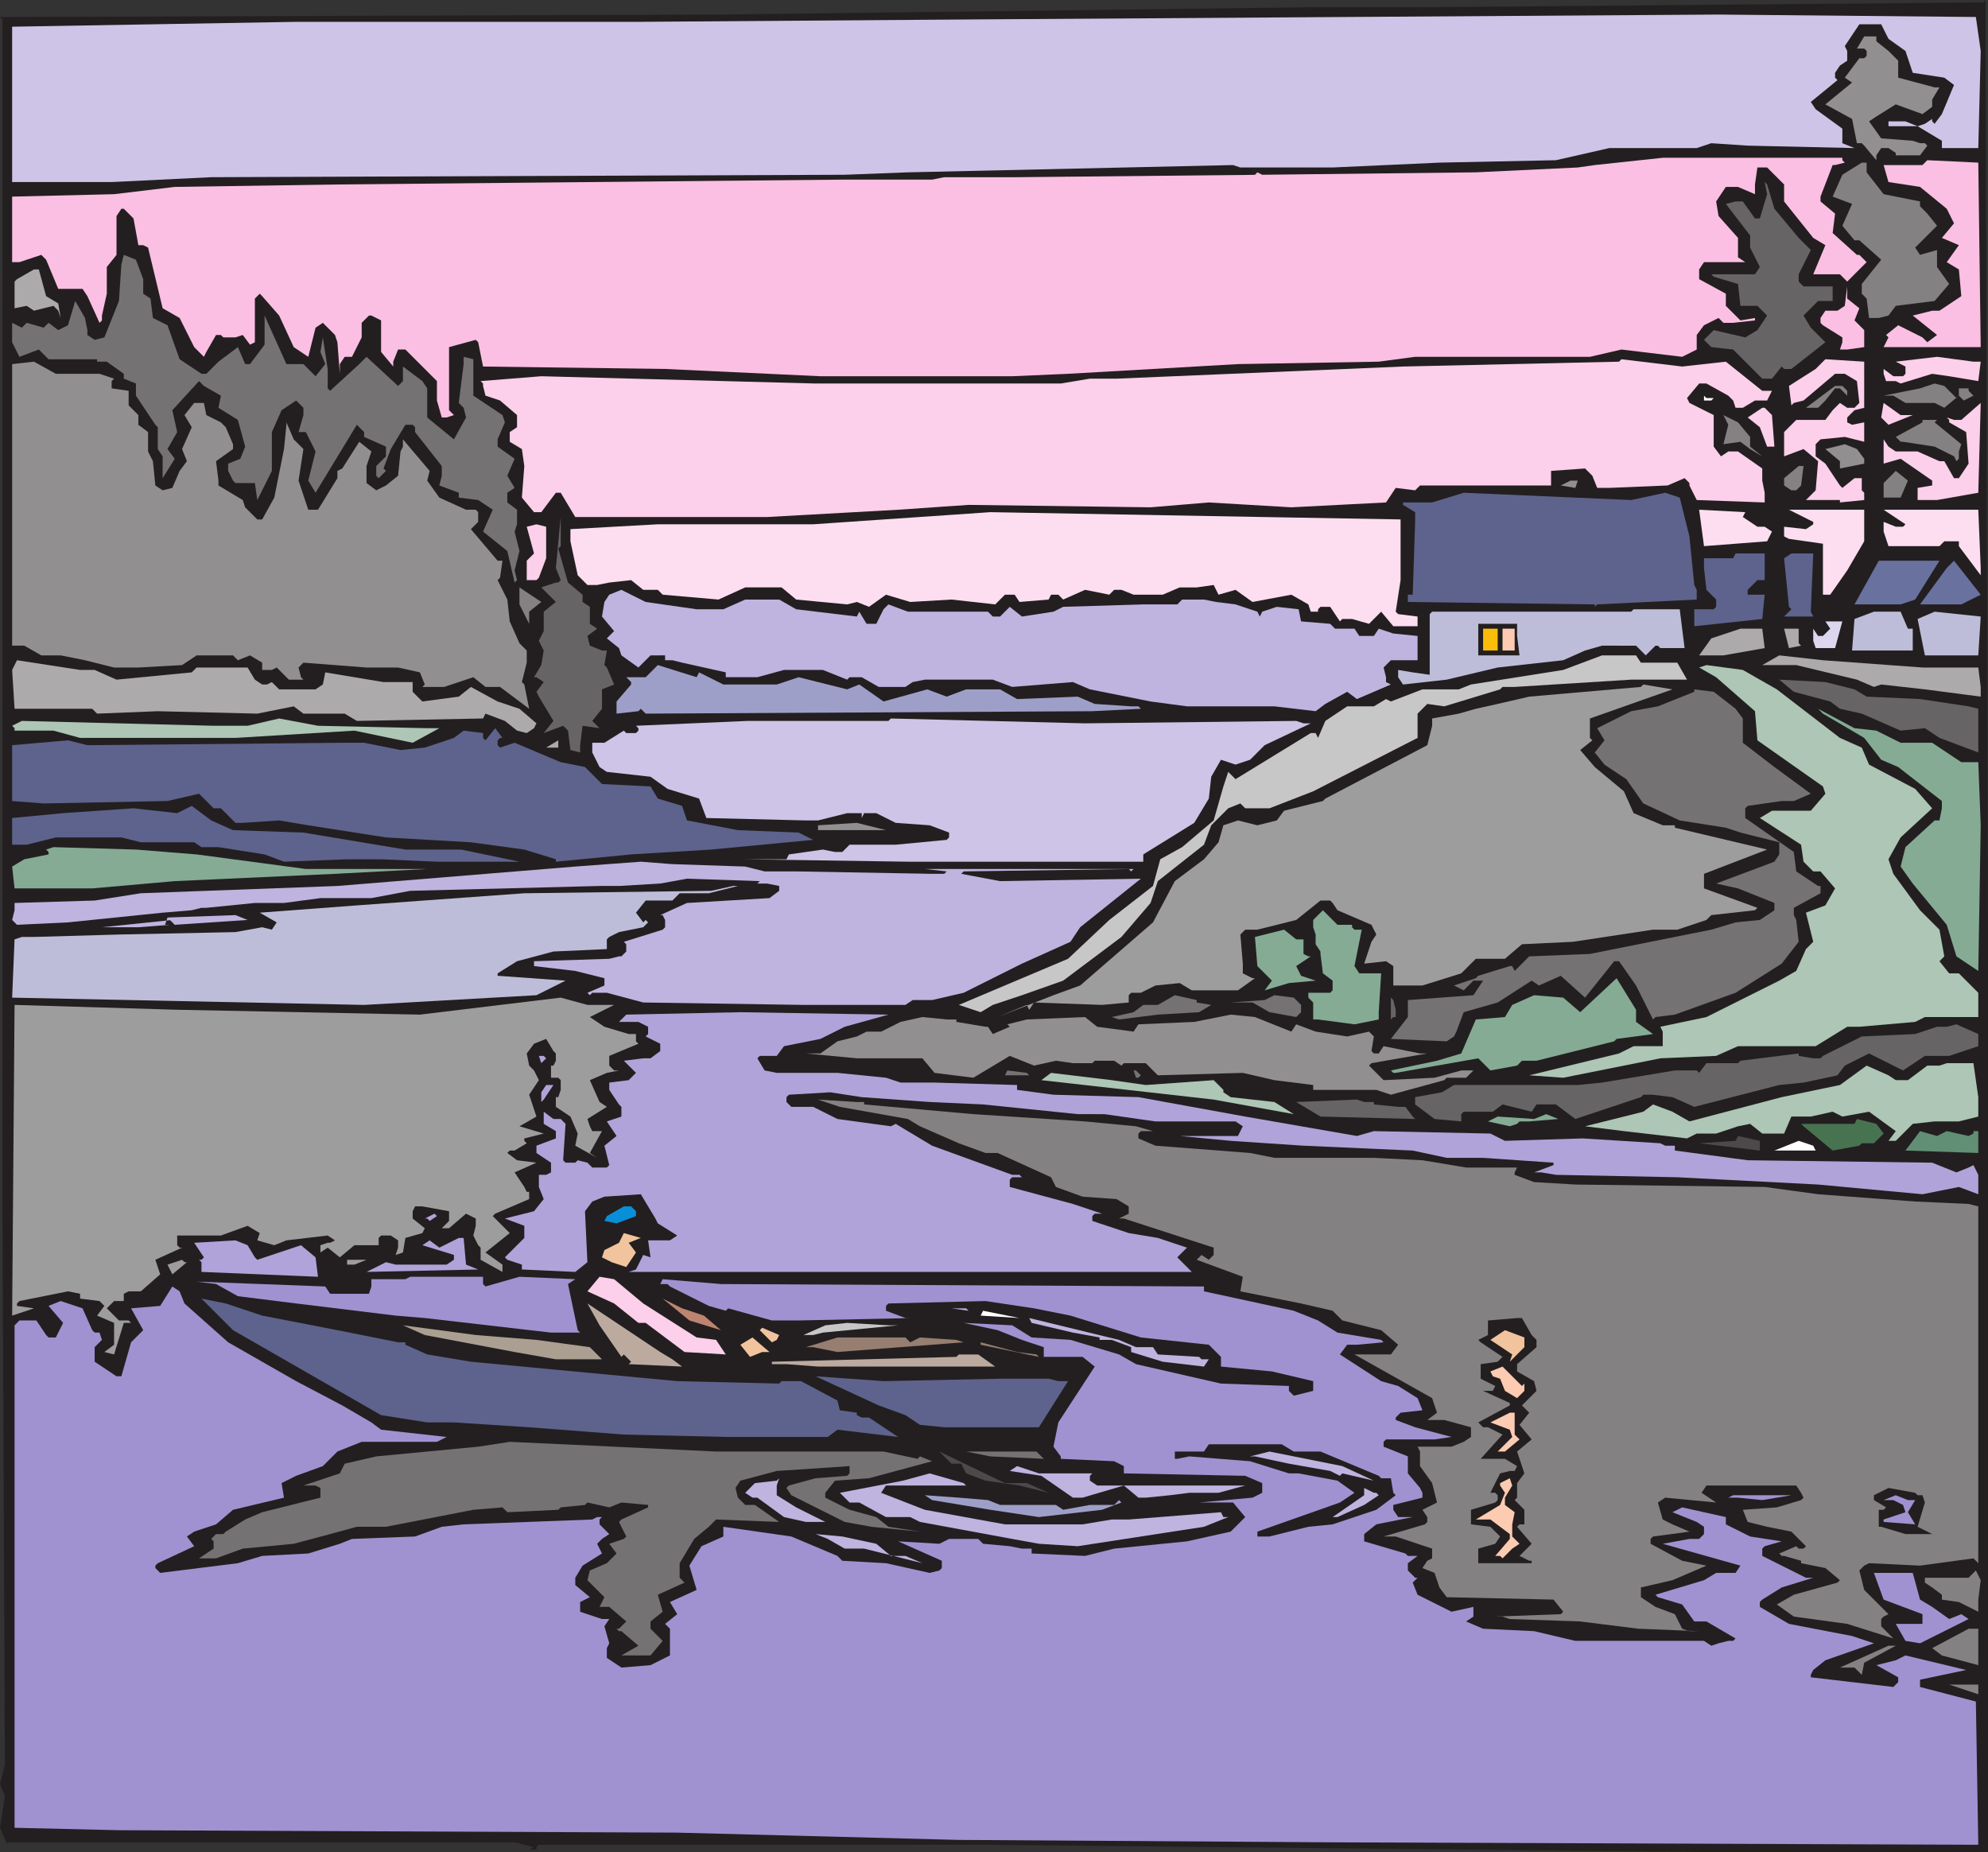
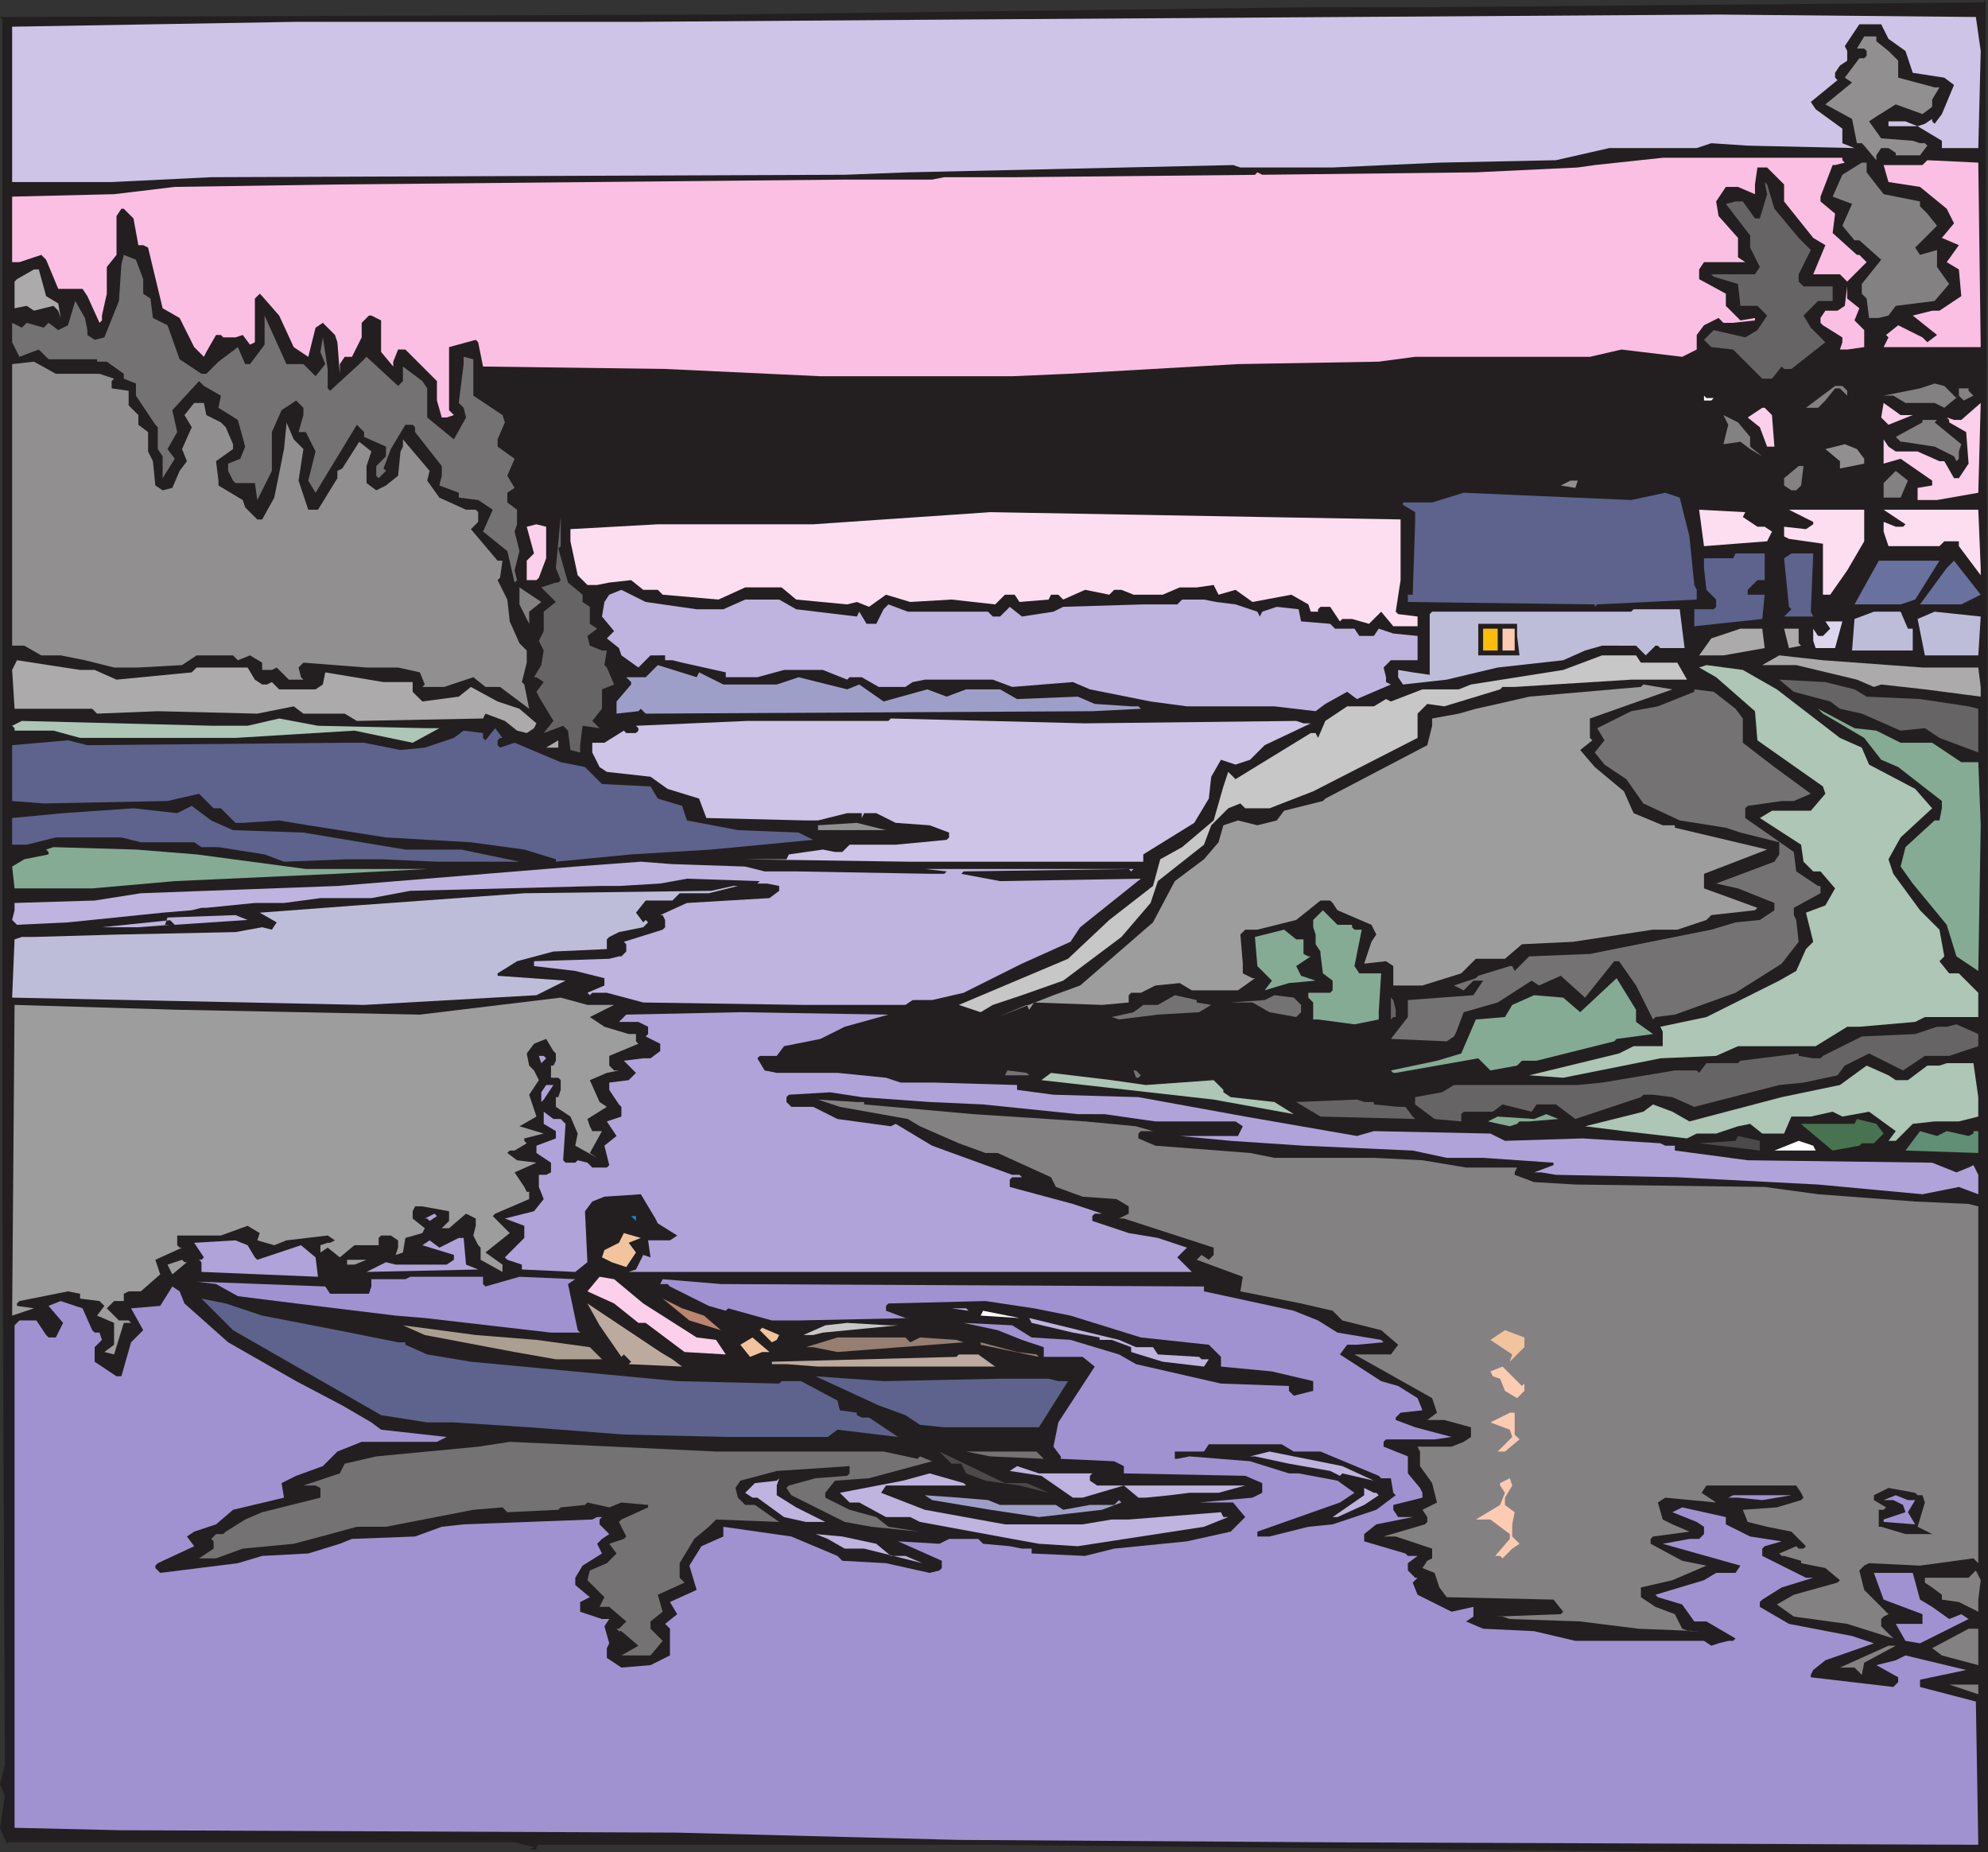
<svg xmlns="http://www.w3.org/2000/svg" width="614.25" height="572.25">
  <rect width="100%" height="100%" fill="#333333" stroke="none" />
  <path fill="#231f20" fill-rule="evenodd" d="M614.25 572.25h-87L303.75 570H166.5l-.75.75v.75h-2.25l1.5-.75-6-1.5H2.25v.75L0 564.75 1.5 555 0 551.25l1.5-6L.75 369V6L0 5.25l222-.75 182.25-2.25H438L612.75.75l.75-.75.75 289.5v282.75" />
  <path fill="#fbbfe3" fill-rule="evenodd" d="m388.5 53.25 1.5.75 66-.75 31.5-1.5 5.25-.75 21-2.25h55.5v.75l.75.75-3 .75h-.75l-3.75 9.75v1.5L567 66l-.75 6 7.5 6.75h.75l2.25 2.25-6 6-2.25-2.25h-8.25l3.75-9-3.75-2.25-9-11.25V57L546 51.75h-3l-.75 5.25v3L537 57.75h-3.75l-3 4.5.75 4.5 6 6.75v6l2.25 1.5H526.5l-1.5 2.25v3l8.25 4.5v3.75l4.5 4.5 4.5-.75V99l-6.75.75h-3l-1.5-1.5-4.5 2.25-2.25 3v4.5l-4.5 2.25L501 108l-9.75 2.25h-54l-11.25 1.5-43.5.75-52.5 3-17.25.75H253.5l-48-2.25-56.25-.75-1.5-7.5-.75-.75-8.25 2.25v19.5l1.5 1.5-2.25.75h-1.5l-1.5-5.25v-6l-9.75-9.75H123l-1.5 3.75v1.5l-3.75-4.5V99l-3-1.5H114l-2.25 2.25v4.5l-3 6h-2.25l-1.5 2.25v3l-.75-9.75-.75-2.25-3.75-3.75-2.25 1.5-2.25 9-4.5-3-4.5-9.75-5.25-6-.75-.75-1.5 1.5v13.5l-1.5.75-2.25-3-2.25.75H69l-.75-.75h-1.5l-3 5.25-.75 1.5-3-3-4.5-9-5.25-3-4.5-18.75-1.5-.75h-1.5l-1.5-8.25-3-3h-.75L36 66.75v12l-3 3.75v8.25l-1.5 6.75V99l-.75.75L27 91.5l-1.5-2.25H18l-3.75-9-1.5-1.5L6 81H3.75V60.75l31.5-.75L54 57.75l50.25-.75 156-1.5H288l3.75-.75h22.5L390 54h-2.25l.75-.75" />
  <path fill="#cec4e7" fill-rule="evenodd" d="m612 15.75-.75 30H600V43.5l-7.5-4.5h-9v-1.5h5.25l3.75 1.5 2.25-.75 2.25-1.5v.75l.75.75 2.25-3 3.75-9-3-2.25-9.75-1.5-2.25-6.75L583.5 12l-2.25-4.5h-6.75l-4.5 6.75.75 1.5v3l-2.25 1.5-1.5 2.25V24l.75.75-8.25 6.75 1.5 2.25 8.25 6v4.5l3.75 1.5-33-.75-11.25-.75-4.5 1.5h-27l-16.5 3.75-36 .75-33 1.5h-30 1.5L381 51l-100.5 2.25L261 54l-195.75.75-30.75 1.5H3.75v-48l87.75-1.5h105.75L300.75 6 531 4.5l79.5.75 1.5 10.5" />
  <path fill="#918f90" fill-rule="evenodd" d="m579.75 12.75 3.75 3 3 3V24l11.25 3h1.5L597 30.75V33l-3 2.25-8.25-3-6 3.75-2.25 1.5 3.75 5.25 9.75.75 2.25.75h1.5l.75.75-2.25 3h-7.5v-.75l-2.25-1.5h-2.25l-1.5 2.25v1.5L576 45l-.75-.75h-1.5l-1.5-7.5-8.25-4.5 8.25-6.75L570 24l4.5-6h1.5l.75-.75v-1.5L576 15h-2.25l2.25-3.75h3.75v1.5" />
  <path fill="#fbbfe3" fill-rule="evenodd" d="M612 107.25h-30l1.5-3-.75-.75 3.75-3 7.5 3.75 1.5 1.5 3-2.25-7.5-6 6-1.5h2.25l6.75-4.5-.75-8.25L601.5 81l3.75-5.25L600 73.5l3.75-4.5-2.25-4.5-8.25-6.75-9.75-1.5L582 51h12l1.5-1.5 15.75.75.75 57" />
  <path fill="#848182" fill-rule="evenodd" d="M576.75 53.25 582 60l11.25 2.25v1.5L595.5 66l3 3.75-6.75 6.75 1.5 2.25 5.25-1.5v5.25l3.75 5.25-4.5 5.25-12 1.5-2.25 3-3 .75h-3l-.75-6-1.5-1.5v-3l6-7.5-6.75-6H573l-3.75-4.5 3-6.75-6-2.25 3-6.75 6-3.75h1.5v3" />
  <path fill="#cec4e7" fill-rule="evenodd" d="M392.25 46.5h-51 40.5l.75-.75 6.75.75h3m-91.5-4.5 19.5-1.5h35.25zm0 0" />
  <path fill="#676465" fill-rule="evenodd" d="m548.25 64.5 7.5 9 3.75 3.75-3.75 7.5V87l1.5 1.5h9V93h-4.5l-4.5 4.5 2.25 3.75 4.5 4.5-10.5 8.25h-2.25l-.75-.75-3 3.75h-3l-9-9-6.75-.75-2.25-2.25 3-3 9.75 2.25L543 102l3-4.5-3-3h-5.25l-.75-6.75-7.5-2.25-.75-.75h13.5l1.5-2.25-3-6v-3.75l-7.5-9.75 3-.75h2.25l3.75 5.25h1.5L546 60l-.75-3.75.75.75 2.25 7.5" />
  <path fill="#747272" fill-rule="evenodd" d="M44.25 86.25v4.5l2.25 1.5.75 6 4.5 2.25L55.5 111l6.75 4.5h1.5l3.75-3.75 6-4.5 2.25 5.25h1.5l4.5-6v-9l6.75 15h5.25l3.75 3.75 3-3.75-1.5-3.75.75-4.5 1.5 9.75v6l.75.75 9-8.25 2.25-2.25 9.75 9 1.5-1.5v-4.5l6 4.5L132 120v9l8.25 6.75L144 129l-.75-3-1.5-1.5 1.5-12v-2.25l3 .75v11.25l9 6 .75 2.25-2.25 5.25V138l5.25 3.75-2.25 5.25 2.25 3.75-2.25 1.5v3l3 2.25v4.5l-.75 2.25 1.5 6-1.5 6 .75 3-.75.75-2.25-9.75-7.5-6 3-6.75-4.5-3-6-.75v-1.5l-6-2.25.75-3v-3l-8.25-10.5V132l-.75-.75h-2.25l-4.5 7.5-2.25 6 .75.75-2.25 2.25-.75-.75v-3l3-3v-3l-6.75-3v-1.5l-2.25-2.25-12.75 21-2.25-3.75 2.25-9-3-6h-2.25l1.5-5.25V126l-2.25-2.25-4.5 3-3 6.75v12l-4.5 9-.75-5.25h-6l-.75-.75-1.5-3v-2.25l3.75-1.5 1.5-3.75-2.25-8.25-6-3.75.75-3.75-5.25-3-1.5-1.5-8.25 9 1.5 6.75-3 5.25 2.25 3-3.75 6V141l-1.5-2.25V132l-.75-.75-6-9v-3.75l-3.75-1.5v-1.5L33 111.75h-3V111H15l-3-3-6 2.25-2.25-4.5v-6l3 1.5 1.5-1.5 5.25 1.5 1.5-1.5 3 2.25 3-1.5 2.25-7.5 3 5.25L27 102v1.5l2.25 1.5 3-.75L36.75 93l.75-11.25.75-3 3.75 1.5 2.25 6" />
  <path fill="#acaaaa" fill-rule="evenodd" d="M14.25 91.5 18 93.75l.75 4.5L18 96l-1.5-1.5-6 1.5-2.25-1.5-3.75.75V87l.75-.75 5.25-3H12l2.25 8.25" />
  <path fill="#fbbfe3" fill-rule="evenodd" d="M574.5 95.25 573 99l3 3v5.25l-5.25.75h-2.25l.75-2.25v-1.5l-6-3.75-.75-.75v-1.5L564 96h3.75l2.25-1.5.75-6v3.75l3.75 3" />
-   <path fill="#fccfea" fill-rule="evenodd" d="m612 111.75-.75 6-9-1.5-5.25-.75-9.75 3-1.5-.75h-3l-.75-2.25V114l3 2.25h3l.75-.75v-2.25l-3-1.5 12.75-1.5 11.25 1.5H612m-78.75 0 11.25 9h3l-1.5 3h-3.75L538.5 126h-2.25l-.75-2.25-1.5-1.5-6.75-3.75H525l-3.75 4.5.75 1.5 7.5 3.75V138l2.25 3 2.25-1.5h3l7.5 5.25v3.75l.75 3.75v3l-21-.75L522 150v-.75l-1.5-1.5-5.25 2.25-18 .75h-3.75L492 147l-2.25-2.25-10.5.75v4.5h-40.5l-1.5 1.5-6-.75-3 4.5-29.25 1.5-25.5-1.5-18 1.5-56.25-.75-21.75 1.5-40.5 2.25h-59.25l-4.5-7.5h-1.5l-4.5 6H165l-3.75-4.5.75-9.75-.75-5.25-3.75-2.25v-3l2.25-1.5v-3.75l-5.25-4.5-4.5-1.5-.75-3v-.75l-.75-.75 18.75-1.5L252 118.5h75.75l9-1.5H345l88.5-3.75 66.75-1.5.75-.75 18.75 2.25 13.5-1.5M576 126l-3 .75-2.25 2.25v1.5l1.5.75 3.75-.75v6l-6-1.5-7.5.75-1.5 1.5V141l3 2.25 4.5 6.75.75.75 3.75-3h2.25v3.75l.75.75v2.25l-7.5.75v-.75H558l3-3 .75-9-4.5-3.75-6 2.25v-7.5l3.75-3.75h9l2.25-3 2.25-2.25 2.25 1.5H573l1.5-1.5-.75-6.75-3.75-2.25h-3l-9.75 8.25-3 .75-.75.75-.75-6L561 114l3-3 12 .75V126" />
  <path fill="#918f90" fill-rule="evenodd" d="m30.75 115.5 4.5 1.5-.75.75V120l5.25.75v4.5l3 3v3l3 2.25v6l1.5 3L48 150l2.25 1.5 3-.75 2.25-5.25 2.25-3-1.5-3.75 3-6.75-2.25-3.75 3-3.75h3l.75 3.75 4.5 2.25 1.5 1.5 2.25 5.25v1.5l-5.25 3.75.75 6v1.5l7.5 4.5.75 2.25 3.75 3.75H81l3.75-6.75 3-15 .75-7.5v-.75l2.25 5.25 3 3-1.5 9.75 3 9h3l6-9.75v-2.25l1.5-.75 5.25-8.25 3.75 3-1.5 4.5v5.25l3 2.25 3-1.5 3.75-3 .75-7.5.75-1.5v-2.25l8.25 9.75-.75 3 3.75 5.25 8.25 3.75h3l.75.75v3l-2.25 2.25 8.25 9.75h1.5l-.75 5.25-.75.75 3 6 .75 6.75 3 6.75 2.25 2.25v3.75l-1.5 6 .75.75 1.5 7.5-9-6.75H150l-3.75-3-9 3h-6.75l.75-.75-1.5-3.75-6.75-1.5h-9.75l-19.5-1.5-1.5 1.5.75 3 .75.75h-4.5l-3.75-3.75-1.5.75h-3v-2.25l-3.75-2.25-3.75 1.5-1.5-1.5H60.75l-4.5 3-13.5.75h-7.5l-9-2.25-7.5-1.5h-6l-5.25-3H3.75v-87l6.75-.75 6.75 3.75h13.5" />
  <path fill="#848182" fill-rule="evenodd" d="m604.5 123 .75-.75V120h3v.75l1.5 1.5-3 1.5-1.5-1.5-4.5 3.75-3-1.5h-9l-3.75-2.25h-3l11.25-2.25 4.5-1.5 3 .75 3.75 3.75m-33.75-2.25v1.5L568.5 120H567l-3 3.75-2.25 2.25H558l9-6.75h2.25l1.5 1.5" />
  <path fill="#fff" fill-rule="evenodd" d="m529.5 123-.75.75h-2.25v-1.5l.75.75h2.25" />
  <path fill="#fccfea" fill-rule="evenodd" d="m591 128.25-7.5 3-2.25-2.25.75-4.5 5.25 3.75H591m7.5 26.25h-6v-3.75l4.5-.75v-1.5l-9.75-6.75-5.25 1.5v-7.5l1.5 2.25 2.25 1.5h6.75l6.75 3h1.5l3 5.25h1.5l3-4.5-.75-9.75-5.25-3v-.75l-.75-.75 2.25.75H606l6-5.25-.75 27.75-12.75 2.25m-51-26.25.75 9.75H546l-2.25-6-3.75-3 4.5-3h.75l2.25 2.25" />
  <path fill="#848182" fill-rule="evenodd" d="M540.75 135v3l3.75 3-3.75-2.25-3-2.25-5.25.75 1.5-6-1.5-3 4.5 2.25 3.75 4.5m57.75-5.25-.75.75 8.25 6.75-.75 2.25v2.25l-.75.75-.75-1.5-6-3-9.75-1.5h-.75l-1.5-1.5 8.25-4.5v-.75h5.25-.75" />
  <path fill="#918f90" fill-rule="evenodd" d="M576 141.75v1.5l-7.5 1.5v-2.25l-4.5-3.75 6-1.5 3.75 1.5 2.25 3" />
  <path fill="#848182" fill-rule="evenodd" d="m556.5 150-1.5 1.5h-1.5l-2.25-1.5v-2.25l4.5-3.75h1.5l-.75 6m30.75 3.75H582v-4.5l3.75-3.75 3.75 3-2.25 5.25" />
  <path fill="#918f90" fill-rule="evenodd" d="m486.75 150.75-4.5-.75 3-1.5h2.25l-.75 2.25" />
  <path fill="#5d638c" fill-rule="evenodd" d="m514.5 152.25 4.5 1.5 3 12 1.5 15 .75 1.5v3l-30.75 1.5-.75.75v-.75L435 186v-2.25h1.5l.75-22.5v-3L433.5 156v-.75h9l9.75-3L504 154.5l10.5-2.25" />
  <path fill="#fddef1" fill-rule="evenodd" d="m539.25 158.25-.75 1.5 4.5 3h2.25l2.25 1.5-1.5 3-19.5 1.5-1.5-11.25 14.25.75m36.75 9-5.25 9-5.25 7.5h-2.25V168l-10.5-1.5-1.5-.75v-3l6.75.75 2.25-1.5v-.75l-7.5-3.75H576v9.75m36 8.25v2.25l-6.75-9v-1.5h-4.5l-1.5 1.5H583.5l-1.5-4.5v-3l3.75 1.5H588l.75-.75-6.75-4.5h29.25l.75 18m-179.25-15v18.75l-1.5 9.75.75.75 6 .75v3h-7.5l-3.75-4.5-3.75 3.75-5.25-1.5h-3l-.75.75-3-4.5h-3l-.75.75v.75H405l-.75-2.25-5.25-3-12 2.25-5.25-3.75-5.25 1.5-1.5-3-5.25.75h-5.25l-5.25 2.25h-9l-3.75-1.5h-2.25l-1.5 1.5-7.5-1.5-6.75 3-1.5-1.5h-2.25l-.75 1.5-9 .75-1.5-2.25h-3l-3 3-13.5-1.5-12.75.75-7.5-2.25-5.25 3.75-3.75-1.5-3 .75-15.75-1.5-4.5-3.75h-11.25l-8.25 3.75-17.25-1.5-1.5-1.5h-4.5l-3.75-3-6.75.75-3.75.75h-3l-3-3-2.25-10.5v-3.75l27-1.5h48l54.75-3.75 84 1.5 42.75.75" />
  <path fill="#676465" fill-rule="evenodd" d="m172.5 169.5 3 10.5 4.5 3.75V186l2.25 1.5v5.25l2.25 1.5-3 2.25.75 3L186 201h1.5l-.75 4.5.75.75 2.25 5.25L186 213v6l-3 3.75 2.25 2.25-5.25-.75-.75 6v2.25l-3-.75-.75-6-1.5-1.5-6 2.25 3-3.75-4.5-7.5-.75-1.5 2.25-3-2.25-1.5H165l2.25-3.75.75-4.5-1.5-3 1.5-3v-6l3.75-3-4.5-4.5 4.5-1.5h.75l.75-.75-1.5-3.75 1.5-15.75v9l-.75.75" />
  <path fill="#fccfea" fill-rule="evenodd" d="m168.75 172.5-2.25 6-.75.75h-3v-6L165 171l-2.25-8.25 3-.75 3 .75v9.75" />
  <path fill="#5d638c" fill-rule="evenodd" d="M545.25 179.25H543l-3 3v1.5h5.25l-.75 7.5-21 2.25v-5.25h6l.75-.75v-2.25l-3-3-.75-6.75v-3h9l.75-1.5h9v8.25M559.5 189l.75 1.5h-9l2.25-2.25-.75-.75-1.5-15 2.25-1.5h6.75l-.75 18" />
  <path fill="#69719f" fill-rule="evenodd" d="m591.75 185.25-4.5 1.5H573l7.5-13.5h18.75l-7.5 12m14.25 1.5h-12.75l8.25-11.25 2.25-2.25 8.25 10.5-6 3" />
  <path fill="#848182" fill-rule="evenodd" d="M163.5 189v3.75l-3-6v-5.25l6.75 4.5-3.75 3" />
  <path fill="#bfb3e0" fill-rule="evenodd" d="M215.25 188.25h8.25l6.75-3h10.5l5.25 3 18.75 2.25.75-1.5 2.25 3.75h3l2.25-4.5 1.5-1.5 6 2.25h24.75l1.5 1.5H309l3-3 3.75 3 9.75-1.5 3-1.5 24.75-.75h10.5l1.5-1.5H372l3.75.75 6 .75 6.75 2.25.75 1.5.75-1.5 4.5-1.5 6.75.75.75 3.75 9 .75 1.5 1.5h6l1.5 2.25h4.5l1.5-2.25 4.5 1.5 7.5.75v7.5h-8.25l-2.25 2.25.75 3v1.5l1.5.75-10.5 4.5-3-2.25-6.75 3.75-3 2.25-12.75-1.5h-27l-11.25-1.5-18.75-3.75-5.25-2.25-18.75 1.5-6-2.25h-21l-3.75.75-2.25 1.5h-8.25l-5.25-3h-3.75l-.75.75-7.5-3h-12l-8.25 2.25h-9.75v-1.5l-13.5-3-3-.75h-2.25v-1.5H201l-3.75 3.75-5.25-3.75-.75-2.25-3.75-3H186h1.5l2.25-2.25-3.75-4.5.75-4.5 1.5-2.25 3.75-1.5 7.5 3.75 15.75 2.25" />
  <path fill="#bebdd9" fill-rule="evenodd" d="M520.5 200.25H513l-.75-.75h-.75l-3 3-3-3H495l-5.25 1.5-6.75 3-20.25 2.25L447 210l-13.5 1.5-1.5-2.25V207l4.5.75 5.25.75v-18.75l.75-.75H504l.75-.75H519l1.5 12" />
  <path fill="#fff" fill-rule="evenodd" d="m563.25 188.25 3 .75-3-.75" />
  <path fill="#bebdd9" fill-rule="evenodd" d="M589.5 194.25h1.5V201h-18.75l.75-9.75 6-2.25h8.25l2.25 5.25m21.75 8.25h-16.5l-2.25-11.25 5.25-2.25 14.25 1.5-.75 12" />
  <path fill="#ddd6ef" fill-rule="evenodd" d="M567 200.25h-6l-.75-2.25v-3.75l1.5 2.25h1.5l2.25-2.25L564 192h5.25l-2.25 8.25" />
  <path fill="#231f20" fill-rule="evenodd" d="m468.75 196.5.75 6h-12.75v-9.75h12v3.75" />
  <path fill="#fbbd09" fill-rule="evenodd" d="M462.75 201h-4.5v-6.75h4.5V201" />
  <path fill="#fccbb2" fill-rule="evenodd" d="M464.25 194.25H468V201h-3.75v-6.75" />
  <path fill="#acaaaa" fill-rule="evenodd" d="m545.25 200.25-12.75 2.25H525l3.75-5.25 9-3h6.75l.75 6m10.5-1.5.75.75-3.75.75-1.5-6h4.5v4.5" />
  <path fill="#c8c7c8" fill-rule="evenodd" d="M507 204.75h11.25l3 5.25H504l-36 2.25h-3.75l-.75.75-17.25 5.25-5.25-.75-3 3v7.5l-32.25 16.5-13.5 5.25h-7.5l-1.5-1.5-3.75 1.5-5.25 5.25-2.25 6-14.25 11.25-2.25 6.75-9 10.5-18 13.5-12.75 4.5-9 3-3.75 2.25-6.75-2.25L330 296.25l12.75-12 13.5-10.5 2.25-8.25 6.75-3.75 9.75-8.25 3-10.5 1.5-4.5 2.25 2.25L405 226.5h1.5l.75 1.5 2.25-5.25 6.75-4.5h8.25l3.75-2.25 1.5.75 9.75-3.75h11.25l3.75-1.5L483 207l12-4.5h10.5l1.5 2.25" />
  <path fill="#acaaaa" fill-rule="evenodd" d="M594 206.25h17.25l.75 6v3L594.75 213l-13.5-1.5-2.25.75-5.25-2.25-18.75-4.5h-10.5l5.25-3 13.5 1.5 30.75 2.25M29.25 207l6.75 3 23.25-2.25 1.5-1.5H76.5l2.25 3.75 2.25 1.5h1.5l1.5-.75 2.25 2.25H97.5l2.25-1.5.75-3.75 18 3h9v3l3 3 11.25-1.5 3.75-3 8.25 4.5 6.75 2.25 5.25 4.5-.75 1.5-2.25 1.5-3-.75-3.75-3-6-2.25-.75 1.5-39 .75-3.75-2.25H93.75l-3-2.25-11.25 2.25-30.75-.75-18.75.75-1.5-1.5h-24l-.75-12 1.5-3 19.5 3h4.5" />
  <path fill="#9e9fc9" fill-rule="evenodd" d="m216 207.75 7.5 3.75H240l6.75-2.25 15 3.75 3.75-1.5 7.5 5.25 13.5-3.75 6 2.25 6-2.25H309l5.25 3 18.75-.75 5.25 2.25 11.25.75h2.25l.75.75-15 .75-138 .75-1.5-1.5-.75.75-6.75.75v-3.75l4.5-5.25v-.75l-1.5-1.5h6l3.75-3.75 12 3.75.75-1.5" />
  <path fill="#adc6b5" fill-rule="evenodd" d="m543.75 210 5.25 3 19.5 15 6.75 3 2.25 5.25 14.25 7.5 5.25 6-9.75 9-3.75 6.75 1.5 4.5 8.25 11.25 6 6 1.5 8.25-1.5 1.5 3 3.75h3l6 6v7.5h-16.5l-3 1.5-17.25 1.5h-3.75l-9.75 6h-24l-6.75 3L513 327l-30 6-10.5-.75 27.75-6.75 4.5-2.25h9v-4.5l-.75-1.5 14.25-3 22.5-11.25 5.25-3 3-6.75 2.25-2.25-2.25-9 6-2.25 3-5.25-4.5-5.25h-2.25l-3-3-.75-5.25-12.75-8.25 3.75-2.25h12l4.5-5.25-.75-2.25L543 228.75l-.75-9-12-10.5-5.25-3 2.25-.75 11.25 1.5 5.25 3" />
  <path fill="#676465" fill-rule="evenodd" d="m573 213 3.75 2.25 16.5.75 15 2.25 3 .75v13.5l-12-4.5-4.5-3-7.5.75-12-5.25-6.75-1.5-3-2.25-11.25-3-4.5-3.75 14.25.75 9 2.25" />
  <path fill="#9e9d9d" fill-rule="evenodd" d="M491.25 222v6l.75.75-3.75 3 4.5 5.25 9 7.5 3 6.75 9 3.75h3.75v.75l28.5 6.75-19.5 7.5v4.5l16.5 6 .75-.75-1.5 1.5-13.5 1.5-1.5 1.5-9 3h-7.5L486 291l-15.75.75-5.25 4.5h-9l-4.5 4.5-12 3.75h-9v-6l-2.25-1.5-6.75.75 2.25-6.75 1.5-2.25-1.5-3-10.5-4.5-1.5-2.25-.75-.75h-3l-7.5 6-12 3h-3.75l-1.5 1.5.75 9v3l3 1.5h.75L382.5 306h-14.25l-3.75-2.25-7.5.75-4.5 2.25h-3l-.75.75v2.25l-8.25.75-21-.75L318 312l-.75-1.5-9 3.75 17.25-6.75 8.25-3 22.5-19.5 6.75-12.75 9-6.75 4.5-5.25L378 255l4.5-1.5 6 1.5 6-1.5 2.25-3 12-3 .75-.75 31.5-16.5 1.5-6V222l8.25-1.5L456 219l6.75-1.5 9.75-2.25 34.5-3 .75-.75 9 1.5-25.5 9" />
  <path fill="#747272" fill-rule="evenodd" d="m536.25 219 2.25 3v7.5l9.75 7.5 11.25 8.25-5.25 2.25h-3.75L540 249l-.75.75v3l15 10.5.75 6 6.75 4.5h.75V276l-8.25 4.5v2.25l.75 1.5.75 6.75-5.25 6.75-14.25 9-18.75 6.75-6 .75-.75.75-5.25-10.5-5.25-7.5h-1.5l-9 11.25-7.5-6.75-6.75 3-2.25-1.5-10.5 6.75-10.5 3-2.25 6-.75 1.5-2.25 1.5-17.25-.75 5.25-6.75V309l20.25-1.5 3-4.5h-3l-3 3-3-1.5 6.75-2.25.75-.75 9.75-3h.75l.75 1.5 4.5-4.5 18.75-.75 37.5-7.5 7.5-2.25 7.5-.75 4.5-3V279L537 274.5l-6.75-1.5 18-6.75 1.5-2.25v-3.75l-12-3-4.5-1.5L519 253.5l-11.25-5.25-5.25-7.5-6.75-4.5-3-3.75 3-3.75-2.25-3.75 10.5-5.25 8.25-1.5 11.25-4.5V213l6 .75 6.75 5.25" />
  <path fill="#85ab94" fill-rule="evenodd" d="m579.75 225.75 7.5 3.75H597l9 6h5.25L612 255l-.75 45-6.75-4.5-3-9.75L591 273l-3.75-5.25 1.5-6 9-8.25h1.5l.75-3.75v-2.25L586.5 237l-5.25-2.25L576 228l-12.75-7.5-1.5-1.5 11.25 6 6.75.75" />
  <path fill="#adc6b5" fill-rule="evenodd" d="M132 225h3.75l-8.25 4.5-18-3.75L72.75 228h-48l-8.25-2.25h-12V225l-.75-.75 3-1.5 59.25 1.5h10.5l9.75-2.25 12 2.25L132 225" />
  <path fill="#cec4e7" fill-rule="evenodd" d="m400.5 222.75 2.25.75H405l-14.25 6.75-4.5 4.5-4.5 1.5-4.5-1.5-3 5.25-.75 6.75-4.5 7.5-15.75 9.75v2.25H280.5l-51-.75H243l.75-1.5 10.5-1.5 3.75.75h2.25l2.25-2.25h14.25l15.75-1.5.75-.75v-1.5l-6-2.25-10.5-.75-6-3H267l-.75 1.5v-1.5h-4.5l-9 2.25H249l-30.75-.75-2.25-6-9.75-3L201 240l-13.5-1.5-2.25-1.5-2.25-4.5v-3h3.75l6-3.75.75.75h3l.75-.75V225l-.75-.75 34.5-1.5h43.5l.75-.75 60 1.5 65.25-.75" />
  <path fill="#5d638c" fill-rule="evenodd" d="m154.5 228-.75.75v1.5l.75.75 4.5-1.5 14.25 6 7.5 1.5 5.25 5.25 15 .75 2.25 3.75 7.5 2.25 1.5 4.5 15.75 3 18.75.75 4.5 2.25-31.5 3L195 264l-23.25 2.25v-.75l-9.75-3-16.5-2.25-26.25-1.5-24-3.75-9-1.5-11.25.75h-2.25l-4.5-4.5H66l-4.5-4.5-9.75 2.25-38.25.75-9.75-.75v-17.25l17.25-1.5 6 1.5 79.5-.75h6l11.25 2.25 7.5-.75 9-3 3-2.25 6 .75v1.5l.75.75 3-3.75 2.25 3h-.75" />
  <path fill="#acaaaa" fill-rule="evenodd" d="m168.75 231 3.75-2.25V231Zm0 0" />
  <path fill="#5d638c" fill-rule="evenodd" d="m72 256.5 21.75.75 31.5 5.25h17.25l18 3.75H135l-17.25-.75h-10.5l-19.5.75-6-2.25-14.25-2.25h-5.25l-2.25-1.5H43.5l-6-1.5H17.25l-9 2.25h-4.5v-8.25l15.75-1.5 21.75-1.5 13.5 1.5 4.5-2.25 6 4.5 6.75 3" />
  <path fill="#918f90" fill-rule="evenodd" d="M262.5 256.5h-9.75V255l12-.75 9 2.25H262.5" />
  <path fill="#85ab94" fill-rule="evenodd" d="m60.75 264 33.75 4.5H132l-28.5 1.5-49.5 2.25-25.5 2.25h-24l-.75-6.75 3.75-2.25L15 264v-.75l-.75-.75 2.25-.75 25.5.75 18.75 1.5" />
  <path fill="#bfb3e0" fill-rule="evenodd" d="m230.25 267.75 6 1.5H246l42 .75h3.75l.75-.75-6.75-.75h-2.25 65.25l.75.75.75-.75-52.5.75-.75.75 12 2.25 43.5-.75-18.75 15-3 4.5-15 6.75-18 9L288 309h-6l-2.25 1.5h-31.5l-49.5-.75-11.25-3H183l-.75.75-.75-.75 5.25-2.25v-2.25l-9-2.25-12.75-1.5V297l23.25-.75 3-.75h.75l1.5-1.5v-2.25l-.75-.75 12-3.75.75-.75v-2.25l-.75-1.5H204l8.25-3.75 25.5-1.5 3-2.25v-1.5L237 273h-3l.75-.75-22.5-.75L204 273l-12.75.75h-6l-58.5 1.5-12 2.25H99L87.75 279h-9l-15 1.5h-1.5l-3 .75-9 .75L21 285l-15.75.75-1.5-1.5.75-3V279l24.75-.75L43.5 276l60.75-2.25 73.5-6 20.25-1.5 9.75.75 22.5.75" />
  <path fill="#bebdd9" fill-rule="evenodd" d="M219 276h-9l-2.25 2.25h-8.25l-3 3.75 2.25 3 .75-.75.75.75-1.5 1.5-7.5 1.5-3 1.5-.75.75v3L171 294l-11.25 3-6 3.75v.75l21 1.5-9 4.5-53.25 3-108.75-2.25.75-18 2.25-.75h3.75l26.25-.75 36-.75 8.25-1.5 3 .75 1.5-2.25-5.25-3 30-2.25L162 276l57.75-.75 6.75-1.5h1.5l-9 2.25" />
  <path fill="#85ab94" fill-rule="evenodd" d="M417.75 285.75v.75l.75.75h2.25l-2.25 11.25 1.5 2.25h6.75l-.75 12V315l-7.5 1.5-11.25-1.5h-1.5v-5.25l-1.5-1.5v-1.5H411l.75-.75v-3l-3-2.25-.75-6V294l-1.5-2.25v-3l-.75-2.25v-2.25l3-3 4.5 4.5h4.5" />
  <path fill="#bfb3e0" fill-rule="evenodd" d="m51.75 283.5 21-.75 3.75 1.5-22.5 1.5-2.25-2.25" />
  <path fill="#bfb3e0" fill-rule="evenodd" d="m52.5 285.75-9.75.75H31.5l21.75-2.25-1.5-.75-.75 2.25h1.5" />
  <path fill="#85ab94" fill-rule="evenodd" d="M402.75 290.25v4.5l1.5.75h.75l-4.5 3 1.5 3 4.5 1.5-8.25.75-7.5 2.25 2.25-3-4.5-4.5-.75-9 9-2.25 3.75 3h2.25m102.75 25.5 5.25 3.75-11.25 1.5-.75.75-24 6h-4.5l-1.5 1.5-8.25 1.5-3.75-3.75-25.5 4.5h-.75l-.75-.75 14.25-3 7.5-2.25L456 315l9-.75 2.25-3.75 6.75-3 9 .75 5.25 4.5 11.25-10.5 6 9.75v3.75" />
  <path fill="#747272" fill-rule="evenodd" d="m369.75 309.75 4.5.75-3.75 2.25-12.75.75-12 1.5-2.25-.75 6.75-1.5 3-2.25h4.5l5.25-3 6.75 1.5v.75m32.25.75v2.25l-1.5 1.5-8.25-1.5-5.25-3h-6.75l10.5-.75 3-1.5 6 .75 2.25 2.25" />
  <path fill="#9e9d9d" fill-rule="evenodd" d="m189.75 310.5-7.5 3.75 4.5 3 7.5 2.25h2.25v2.25l.75.75-9 3.75v3l1.5 1.5h1.5l-3.75.75-5.25 2.25 3 6.75 2.25 1.5-6 3.75.75 2.25.75 1.5h3l-3.75 6.75 2.25 1.5-6.75-3.75.75-3.75-2.25-5.25-4.5-3v-3h.75l.75-2.25v-3l-.75-.75h-2.25v-3.75h.75l.75-1.5v-2.25l-.75-.75-2.25-3.75-3.75 1.5-2.25 3 .75 3.75 1.5 1.5 1.5 3-3 4.5 2.25 6.75-5.25 3 7.5 2.25-6 1.5v.75l.75.75-3.75 2.25h-1.5l-.75.75 3 2.25 6 .75-6.75 3 3 4.5.75 1.5h.75v2.25L153 375l-.75.75 5.25 5.25-7.5 6 5.25 3.75V393l-6.75-3.75v-3.75l-.75-.75-1.5-3 .75-3v-2.25l-3-1.5-5.25 4.5h-2.25l2.25-2.25v-3l-8.25-1.5h-2.25l-.75 1.5v2.25l3.75 3-.75 1.5-5.25 1.5-.75 4.5-2.25.75.75-2.25v-2.25l-2.25-1.5h-3l-.75.75v2.25h-7.5l-4.5 3.75-3.75-3L99 387v-2.25l2.25-.75h.75l1.5-.75-2.25-1.5-12.75 1.5-3.75 1.5-5.25-1.5.75-2.25-3.75-2.25-8.25 3h-13.5v3l.75.75h.75L48 389.25l1.5 4.5-6 5.25h-3.75l-1.5.75V402h-3L33 404.25l3.75 3.75h3l.75.75h-2.25l-3 9.75-3-.75 3-2.25v-6.75L30 406.5l2.25-3-1.5-1.5-6-.75v-1.5L21 399l-15 3-.75.75v.75l5.25.75-6.75 2.25.75-96 50.25 1.5 75 1.5 43.5-5.25 8.25 2.25h8.25" />
  <path fill="#676465" fill-rule="evenodd" d="M431.25 312v2.25h-.75l-.75.75v-6.75l.75.75.75 3" />
  <path fill="#b0a3d9" fill-rule="evenodd" d="m261 317.25-7.5 3.75-11.25 2.25-2.25 3h-5.25l-.75.75 2.25 3.75 3.75.75h18.75l15 1.5 4.5 1.5h10.5l25.5.75v1.5l11.25 1.5 26.25.75 33 6 34.5 6 5.25-1.5 36 .75 4.5 2.25 24-.75 24 1.5 1.5.75h3v1.5l22.5 3 57 .75 7.5 3 3.75-1.5 1.5-.75 1.5 3v6l-6-2.25L594 369l-32.25-3-43.5-2.25-37.5-.75-4.5-.75H474l6-2.25v-.75l-21.75-1.5H447l-10.5-2.25-33.75-1.5-22.5-1.5-15.75-1.5h18l1.5-3-2.25-1.5H357l-15.75-2.25H333l-29.25-3-16.5-.75-21-1.5-9.75-1.5-12.75.75-.75.75v1.5l1.5 1.5h6.75l7.5 3.75 16.5 2.25 1.5-.75L288 354l24.75 9H315l.75.75h-3l-.75.75v2.25l19.5 5.25 9 3h-2.25l-.75.75v1.5l11.25 3.75 9 1.5 9 3-3 3 4.5 4.5h-174l2.25-.75 2.25-4.5 2.25.75-.75-5.25H207l2.25-1.5-6-3.75-.75-1.5-4.5-7.5-11.25.75-3.75 1.5-2.25 3 .75 15.75-3.75 3-16.5-.75v-1.5l-4.5-1.5-.75-.75 6-6v-3.75l-6-2.25 9-2.25 3-3.75-1.5-3.75V363h2.25l1.5-.75v-3l-4.5-3V354l6-2.25v-2.25l-3.75-2.25v-3.75l3 2.25h2.25l1.5 1.5-.75 11.25.75.75h3l.75-.75 3 .75 1.5 1.5h4.5l.75-.75-1.5-6 3.75-3-3-4.5 4.5-1.5v-3l-.75-.75-3-4.5v-2.25l6-.75 2.25-2.25-3.75-3.75 6-.75H201l3-2.25v-2.25l-4.5-2.25.75-.75v-2.25l-3-1.5h-6l2.25-2.25 35.25-.75 45.75.75-13.5 3.75" />
-   <path fill="#918f90" fill-rule="evenodd" d="m399 318.75 1.5-2.25 6 2.25 9.75 1.5 6.75-1.5 1.5 1.5-.75 4.5.75.75h1.5l1.5-2.25 11.25 2.25H441l-17.25 3-.75.75 4.5 4.5 15.75-.75 8.25-2.25h3.75L453 333h-6l-.75.75-16.5 4.5-4.5-1.5h-19.5v-1.5l-12-1.5-9.75-2.25-26.25.75-3.75-3.75h-6.75l-.75.75-2.25-1.5h-6l-.75.75h-6l-5.25-.75-6.75 1.5-7.5-3-11.25 6.75-12-1.5L285 327h-20.25L249 325.5h4.5l5.25-3.75 6-1.5 3-1.5h4.5l6-3 6.75-1.5 7.5.75h3v.75l9 1.5h.75l1.5 2.25 5.25-2.25-.75-.75 6-1.5 18-.75 3.75 3 11.25 1.5 1.5-2.25 17.25-.75 11.25-2.25 7.5.75 11.25 4.5" />
  <path fill="#676465" fill-rule="evenodd" d="m611.25 323.25-9 3h-7.5l-6.75 4.5-10.5-5.25-7.5 3.75-2.25 3-10.5 2.25-7.5.75L523.5 342l-6.75-3-6-.75h-3l-.75.75-20.25 6.75-6-4.5h-6l-1.5 2.25-9-2.25-3 2.25h-9l-.75.75v2.25l-8.25-.75-6-4.5V339l8.25-1.5 3.75-2.25h38.25l7.5-.75 22.5-3.75h6.75l.75.75 2.25-3H537l.75-.75 18-2.25v.75l4.5.75h2.25l.75-.75 12-6 16.5-.75 6.75-2.25h3l3-.75 6.75 3v3.75" />
  <path fill="#b0a3d9" fill-rule="evenodd" d="m168.75 327-1.5 1.5-.75-2.25h1.5l.75.75" />
  <path fill="#adc6b5" fill-rule="evenodd" d="M611.25 339v6l-6 1.5h-7.5l-6.75.75-5.25 5.25h-2.25l2.25-3-8.25-6-8.25 1.5-3-1.5-6.75 1.5h-6l-2.25 5.25h-6.75l-3.75-3-3.75.75-6.75 2.25h-6l-3 1.5-19.5-2.25-12-1.5 18-4.5 3-2.25 6 2.25 5.25 3 28.5-7.5 18-3.75 8.25-6 6.75 3 2.25 1.5h3.75l6-4.5h3.75l2.25-.75h8.25l1.5 10.5" />
  <path fill="#747272" fill-rule="evenodd" d="M318 332.25h-7.5l.75-1.5 6 .75.75.75m34.5 0-.75.75H351l-.75-2.25h.75l1.5 1.5" />
  <path fill="#adc6b5" fill-rule="evenodd" d="m354 335.25 21-1.5 3 3v.75l2.25 1.5 13.5 1.5 6 3.75-24.75-4.5-53.25-6 3-2.25 18.75 2.25 10.5 1.5" />
  <path fill="#b0a3d9" fill-rule="evenodd" d="m168 339.75-.75.75v-3l1.5-2.25H171l-3 4.5" />
  <path fill="#fff" fill-rule="evenodd" d="m387.75 335.25 12 3-12-3" />
  <path fill="#848182" fill-rule="evenodd" d="M267 340.5v.75l33.75 3 34.5 2.25L351 348l5.25 1.5h2.25-6l-.75.75v1.5L357 354l29.25 2.25 7.5 1.5h30.75l15 .75 13.5 2.25h15.75l-.75 1.5v.75l6 2.25 12.75.75 58.5.75 16.5 2.25 30 2.25 16.5.75 3 .75V483l-1.5-1.5-16.5 2.25-15.75-.75-1.5.75-1.5 1.5 1.5 6 7.5 7.5-1.5.75-.75.75v2.25l3.75 3.75-14.25-4.5-16.5-2.25-5.25-3.75 5.25-3 13.5-3.75.75-.75-4.5-3.75-7.5-1.5v-.75l-5.25-1.5h-.75l-.75-.75 5.25-2.25.75.75h1.5l.75-.75-4.5-4.5-7.5-1.5-6-1.5-1.5-3.75 10.5-.75 7.5-2.25.75-.75-.75-1.5L555 459h-27.75l-1.5 2.25 4.5 3-15.75-1.5-2.25 1.5 1.5 5.25 3 1.5 5.25 2.25-11.25 1.5-.75.75v1.5l9.75 5.25 7.5 1.5-10.5 4.5-9.75 2.25v3l4.5 3 6 2.25 2.25 4.5 2.25.75h3l-18.75-.75-18-2.25-21.75-.75-2.25-.75H462l20.25-.75.75-.75-3-3.75-33-.75-2.25-3-1.5-4.5-3.75-1.5 1.5-2.25 1.5-.75v-3l-11.25-3.75h-3.75l12.75-3.75.75-.75v-1.5l-1.5-2.25 4.5-2.25-1.5-6-3.75-5.25v-4.5L438 447h10.5l3.75-1.5 2.25-1.5v-3l-8.25-2.25H441l3-2.25-1.5-4.5-24-13.5h11.25l2.25-3-5.25-4.5-12-3-3-3-9.75-2.25-18.75-3.75.75-4.5-14.25-5.25 1.5-1.5 2.25 1.5 1.5-1.5v-2.25l-27.75-9h-1.5l3-1.5v-2.25L345 370.5l-10.5-.75-8.25-3-1.5-3-16.5-7.5h-3.75l-8.25-3-12-5.25-3.75-2.25-21-3.75-6.75-2.25 12 .75H267" />
  <path fill="#676465" fill-rule="evenodd" d="M424.5 340.5v.75l7.5.75h2.25l2.25 3 .75.75L408 345l-7.5-4.5 18.75-.75 2.25.75h3" />
  <path fill="#85ab94" fill-rule="evenodd" d="M472.5 346.5h-3l-.75.75-2.25.75-6.75-1.5 3-1.5 11.25.75 3.75-1.5 3.75 1.5-9 .75" />
  <path fill="#487350" fill-rule="evenodd" d="m582 350.25-3 3h-3.75l-.75.75-8.25 1.5-9-7.5-.75-.75H573l.75-1.5 6 1.5 2.25 3" />
  <path fill="#618f75" fill-rule="evenodd" d="m601.5 349.5 6.75 1.5 1.5-.75v-.75h1.5v6.75l-22.5-.75 4.5-6 5.25 1.5 3-1.5" />
  <path fill="#4c494a" fill-rule="evenodd" d="M543.75 355.5 525 353.25l11.25-.75.75-1.5 6.75 1.5v3" />
  <path fill="#fff" fill-rule="evenodd" d="M561 355.5h-12.75l7.5-3 4.5 1.5.75 1.5" />
-   <path fill="#0b8ed8" fill-rule="evenodd" d="M196.5 374.25v1.5l-6 2.25-3.75-.75.75-1.5 5.25-3H195l1.5 1.5" />
+   <path fill="#0b8ed8" fill-rule="evenodd" d="M196.5 374.25v1.5H195l1.5 1.5" />
  <path fill="#b0a3d9" fill-rule="evenodd" d="m132.75 377.25-.75-.75h-.75l3-1.5.75.75-2.25 1.5" />
  <path fill="#f1c49e" fill-rule="evenodd" d="m194.25 384 2.25 3-3 4.5-4.5-1.5-3-1.5.75-2.25 4.5-2.25 1.5-3 5.25 1.5-3.75 1.5" />
  <path fill="#b0a3d9" fill-rule="evenodd" d="m144 390.75 3.75 1.5-34.5.75 6-3 3 .75H138l2.25-1.5v-1.5l-9.75-3 2.25-1.5 3 2.25 6-3h1.5l.75 8.25m-65.25-2.25.75.75 13.5-4.5 4.5 3.75.75 6-36-1.5v-3l-.75-.75h.75l.75-.75-3-4.5 12.75-.75 3.75 1.5 2.25 3.75" />
  <path fill="#9e9d9d" fill-rule="evenodd" d="m57.75 390-4.5 3.75-1.5-3 4.5-1.5.75.75h.75m51.75.75h-2.25v-1.5h6l-3.75 1.5" />
  <path fill="#fff" fill-rule="evenodd" d="m102 393 3 .75-3-.75" />
  <path fill="#a092d1" fill-rule="evenodd" d="m149.25 396.75.75.75 10.5-3 17.25.75-2.25 1.5 3 14.25.75.75h-9l-39-4.5-9-.75-30.75-3.75-18-2.25-6.75-3.75-6-.75 39.75 1.5 1.5 2.25h12l.75-2.25v-2.25h10.5l1.5-.75h22.5v2.25" />
  <path fill="#fccfea" fill-rule="evenodd" d="m198.75 402.75 16.5 10.5 6 .75 3 4.5-12.75-.75-12-9h-2.25l-7.5-6-8.25-3.75 3.75-4.5 4.5.75 9 7.5" />
  <path fill="#a092d1" fill-rule="evenodd" d="M372 397.5v1.5l27.75 6 7.5 3 6 3.75 13.5 2.25.75.75-8.25.75h-3l-2.25 3 12.75 8.25 5.25 1.5 6 3.75 1.5 3.75-6.75.75-1.5 1.5v.75l6 2.25 11.25 3-5.25.75h-15l-.75.75v1.5l7.5 3v5.25l3.75 4.5.75 1.5v1.5l-9 2.25v1.5l1.5 2.25h4.5L425.25 471l-3.75 3v2.25l12.75 3.75.75.75h3l-3 2.25v2.25l2.25 2.25h.75l-1.5 1.5 1.5 3.75 10.5 5.25 6.75-1.5v3L453 501l5.25 2.25L474 504l12.75 3h39.75l2.25 1.5 2.25-.75 3-.75h1.5l.75-.75-9-5.25h-3.75l-3.75-5.25-7.5-2.25-.75-.75 15-4.5 3.75-2.25h6l1.5-2.25-24-6.75 8.25-1.5h3l1.5-1.5v-2.25l-2.25-1.5-7.5-3 3-1.5 13.5 3V471l7.5 3.75 9.75 1.5-5.25 1.5-.75.75v2.25l13.5 6.75h2.25l-9.75 3-6 3.75-.75.75v1.5l9 5.25 19.5 3.75 6.75 2.25-15 5.25-3.75 3-.75 1.5v.75l25.5 3 1.5-1.5v-1.5l-6.75-3.75 6-1.5 3-1.5 18.75 4.5-14.25 3v2.25l17.25 4.5.75 44.25-198.75-.75-116.25-.75-87-2.25-172.5-.75-32.25-.75V409.5L6 408h5.25l3 4.5.75.75h2.25l2.25-4.5-4.5-5.25 3.75-1.5 6.75 2.25 3 6.75.75.75h1.5l.75 2.25-2.25 2.25v4.5l6.75 4.5h1.5l3-10.5 3.75-3.75-3.75-6.75 9-.75 3.75-6 2.25 1.5 1.5 3.75 13.5 12 21 12 14.25 7.5 9 5.25 3 2.25L138 444l-3 1.5h-23.25l-7.5 3-4.5 4.5-8.25 3-4.5 2.25.75 4.5L72 466.5l-5.25 4.5-6.75 2.25-2.25 1.5 2.25 3L48.75 483l-.75.75v.75l1.5 1.5 24-3 7.5-2.25 14.25-.75 9.75-3 3.75-1.5 19.5-.75 8.25-3 6.75-.75 39.75-1.5 1.5-.75h1.5l-.75.75v1.5l3 3-2.25 1.5-1.5 1.5 1.5 3-6 3.75-2.25 3.75v2.25l4.5 3.75-3 1.5v3l6.75 2.25h2.25l-1.5 2.25 1.5 5.25-.75 1.5v3l4.5 3 9-.75 6-3v-8.25l-1.5-1.5 3.75-3L207 495l8.25-3.75-2.25-7.5 3.75-6 6.75-3v-3l21 3 14.25 6 1.5 1.5 13.5.75 13.5 3 3-.75.75-.75v-2.25l-13.5-6 12.75.75 3-1.5h9l1.5 1.5 8.25.75 3.75.75h3v1.5l16.5.75 9-2.25 22.5-2.25 13.5-3 4.5-4.5-3.75-4.5h-10.5l16.5-1.5 3-1.5v-3l-5.25-2.25-37.5-.75V453l-3-1.5-16.5-.75V450l-2.25-3 1.5-7.5 11.25-17.25-3.75-3h-12v-3l-6.75-2.25-7.5-3-10.5-2.25 15 .75 6 3.75 12 .75 15 4.5 5.25 3 26.25 6 21 .75v1.5l1.5 1.5 6-1.5v-3l-12.75-3-15.75-1.5v-3l-3.75-3.75-21-2.25-21.75-6.75-11.25-2.25-15-2.25-30 .75-.75.75v1.5l6 2.25H282l-35.25.75h-8.25l-13.5-3.75-.75.75-5.25-1.5-12-6-.75-.75H204l.75-1.5 18 1.5 149.25.75" />
  <path fill="#5d638c" fill-rule="evenodd" d="m81 406.5 23.25 4.5 18.75 3.75h2.25v.75l6.75 3 13.5 2.25 63.75 6 31.5.75.75-.75h6l11.25 6 .75 3 5.25.75v.75l1.5.75h2.25l9 6-18.75-2.25-3 2.25H225l-32.25-.75L163.5 441l-23.25-1.5H132l-14.25-2.25L72 411l-9.75-9.75 7.5 1.5L81 406.5" />
  <path fill="#bd846f" fill-rule="evenodd" d="m217.5 406.5 5.25 4.5-9.75-3-8.25-6.75 6 3 6.75 2.25" />
  <path fill="#bcaa9f" fill-rule="evenodd" d="m207.75 420 3 2.25-16.5-.75.75-.75-2.25-2.25-.75.75-6.75-9.75-3.75-6.75 22.5 15 3.75 2.25" />
  <path fill="#bfb3e0" fill-rule="evenodd" d="m299.25 405-5.25-.75h4.5zm0 0" />
  <path fill="#fff" fill-rule="evenodd" d="m303 406.5.75-1.5 11.25 2.25zm0 0" />
  <path fill="#bfb3e0" fill-rule="evenodd" d="M351 416.25h5.25l1.5 2.25 12.75.75.75.75h2.25l-1.5 2.25-12.75-1.5-9.75-3v-1.5l-6-2.25h-3.75v-.75l-8.25-1.5-12.75-3-.75-1.5 27.75 6.75 5.25 2.25" />
-   <path fill="#231f20" fill-rule="evenodd" d="m473.25 412.5 1.5 1.5v2.25l-6 5.25v2.25l5.25 3 .75 3-4.5 4.5 2.25 2.25-3 3.75 3.75 4.5-4.5 3.75 2.25 6.75-2.25 3v4.5l-.75.75 3 3v4.5h-1.5l-.75.75 4.5 5.25-3.75 3.75 3 1.5h.75v.75h-16.5v-4.5L462 477l1.5-2.25-3-3-6-.75v-4.5l7.5-2.25.75-.75V462l-.75-.75h-1.5l3-6 3-.75h1.5l.75-1.5-3.75-2.25h-7.5l6.75-7.5-4.5-2.25h-1.5l-1.5-1.5 9.75-5.25v-.75l-8.25-3.75h3l.75-1.5-4.5-2.25v-4.5l5.25-.75 1.5-1.5-6.75-4.5-.75-.75 3-1.5V408l9-.75h1.5l3 5.25" />
  <path fill="#c8c7c8" fill-rule="evenodd" d="m277.5 409.5-23.25 2.25-3 .75h-3l6.75-3 6.75-.75 12.75.75h3" />
  <path fill="#ab9f92" fill-rule="evenodd" d="m165.75 414 16.5 2.25L186 420h-14.25L159 417.75l-27.75-5.25-6.75-3 22.5 3 18.75 1.5" />
  <path fill="#f1c49e" fill-rule="evenodd" d="m471 416.25-4.5 4.5.75-2.25-6.75-4.5 4.5-3 6 2.25v3M240 414l-1.5.75-3.75-3.75.75-.75 5.25 2.25-.75 1.5" />
  <path fill="#967e71" fill-rule="evenodd" d="m281.25 414.75 3-1.5 11.25.75 2.25.75-39 3-7.5-1.5H249l9.75-3h21l1.5 1.5" />
  <path fill="#f1c49e" fill-rule="evenodd" d="m235.5 417.75-3.75 1.5-3-3.75 3.75-2.25 5.25 4.5h-2.25" />
  <path fill="#967e71" fill-rule="evenodd" d="m320.25 418.5.75.75-18-3.75v-.75l11.25 3 6 .75" />
  <path fill="#bcaa9f" fill-rule="evenodd" d="M307.5 422.25h-54.75l-9.75-.75h-4.5v-.75l57-1.5.75-.75h6l5.25 3.75" />
  <path fill="#fccbb2" fill-rule="evenodd" d="M471 427.5v2.25l-2.25 2.25-3.75-2.25-1.5-3.75-2.25-.75-.75-1.5 3.75-1.5 6 6 .75-.75" />
  <path fill="#5d638c" fill-rule="evenodd" d="M309 426h15l3 .75h3L321 441h-29.25l-7.5-.75-4.5-3-8.25-3-19.5-9 21 1.5 36-.75" />
  <path fill="#fccbb2" fill-rule="evenodd" d="m468 443.25 1.5 1.5-4.5 3.75h-2.25l4.5-4.5-.75-2.25-6-2.25 6-3h1.5v6.75" />
  <path fill="#747272" fill-rule="evenodd" d="M221.25 448.5H273l10.5 2.25.75-.75 3.75 1.5-19.5 5.25-10.5.75-3 3.75v1.5l7.5 3.75 8.25 2.25 3.75 3 9.75 1.5-15-1.5-8.25-1.5-16.5-8.25-1.5-2.25.75-.75 8.25-2.25 9.75-.75.75-.75V453l-22.5 1.5-11.25 3-1.5 2.25.75 3 2.25 2.25h3l7.5 5.25-19.5-.75-2.25 2.25-4.5 3.75-4.5 7.5v4.5l1.5 1.5-8.25 3.75 1.5 5.25-3.75 3v2.25l3.75 3.75-3.75 4.5h-9l5.25-3L192 504h-.75l-.75-.75h.75l2.25-2.25-5.25-4.5h-3l1.5-3-5.25-5.25.75-3 5.25-2.25 3-3-2.25-3 4.5-1.5.75-.75-2.25-4.5.75-.75 8.25-3.75V465l-8.25-.75-3.75 1.5-6.75-1.5-.75.75-7.5.75-.75.75-15.75.75-1.5-1.5-9 .75-27 5.25h-9L102 474l-11.25 3L75 478.5l-8.25 3H61.5l4.5-3v-2.25l-.75-.75 1.5-1.5H69l.75-.75 6-3.75 5.25-2.25 18-4.5v-3l-1.5-.75h-3.75l11.25-3.75 1.5-3 9.75-2.25 31.5-3 9.75-1.5 32.25 1.5 31.5 1.5" />
  <path fill="#231f20" fill-rule="evenodd" d="M399.75 448.5H408l18 7.5.75.75h3l.75 4.5.75.75-6 4.5-13.5 4.5-7.5.75-12 3h-3.75v-1.5l25.5-9 4.5-3-5.25-3.75-12-2.25h-3l-12-3.75-18.75-1.5-3.75.75H363v-2.25h9l1.5-2.25H396l3.75 2.25" />
  <path fill="#4c494a" fill-rule="evenodd" d="m317.25 458.25 6.75 3-9-2.25-10.5-1.5-6-2.25-1.5-3h-3l-3.75-3.75 20.25 9.75h6.75" />
  <path fill="#747272" fill-rule="evenodd" d="M322.5 450.75 306 450l-7.5-1.5h21.75l2.25 2.25" />
  <path fill="#bfb3e0" fill-rule="evenodd" d="m424.5 457.5-9.75-2.25-.75.75-3-1.5-12.75-2.25-10.5-2.25h-1.5l6-1.5 22.5 4.5 9.75 4.5m-87-2.25-.75.75v1.5L339 459h45.75l-8.25 2.25h-9l-6 .75-7.5.75h-2.25l-4.5-3.75-12.75 3.75h-3l-9.75-6.75-9.75-1.5 2.25-1.5 6.75 2.25h16.5" />
  <path fill="#bfb3e0" fill-rule="evenodd" d="M298.5 459h-24.75l-1.5 2.25 13.5 5.25 24.75 4.5h24l9-1.5h5.25l28.5-2.25.75 1.5h1.5l-7.5 3-39 6-12-.75-8.25-1.5-28.5-5.25-3-1.5h-7.5l-8.25-4.5h-3l-3-3 19.5-3.75 8.25-2.25 10.5 3 .75.75m-58.5 3 6 3.75 9 4.5h-6l-6.75-1.5-8.25-6h-1.5l-2.25-1.5 3-3 6.75-.75.75-.75L240 459v3" />
  <path fill="#fccbb2" fill-rule="evenodd" d="M465 462.75V465l3 2.25-.75 3.75v3.75l2.25 2.25-2.25 1.5-3 3-.75-.75H462l4.5-5.25V474l-6-4.5H456l7.5-4.5 1.5-3.75-1.5-2.25v-.75l3-1.5.75 2.25-2.25 3.75" />
  <path fill="#bfb3e0" fill-rule="evenodd" d="m425.25 461.25.75.75-4.5 3-8.25 3.75h-1.5l9.75-6.75v-2.25l3 1.5h.75" />
  <path fill="#231f20" fill-rule="evenodd" d="M592.5 462h1.5l.75 2.25-2.25 7.5L597 474h-8.25l-7.5-2.25h-.75v-5.25h1.5l.75-.75-3.75-2.25V462l4.5-2.25 8.25 1.5.75.75" />
  <path fill="#9e9fc9" fill-rule="evenodd" d="M305.25 463.5 309 465h17.25l2.25 1.5 8.25-1.5h7.5l1.5-1.5.75.75-6 2.25-19.5 2.25-15-2.25-18-3-2.25-1.5 10.5.75 9 .75" />
  <path fill="#a092d1" fill-rule="evenodd" d="m544.5 463.5-7.5-.75h-3l1.5-.75h18l-9 1.5m47.25 0-2.25 3.75 2.25 3.75-9.75-.75v-.75l6.75-2.25L588 465l-3-1.5h-3l3.75-1.5 3.75 1.5h2.25" />
  <path fill="#bfb3e0" fill-rule="evenodd" d="m270.75 477 4.5 3.75h4.5L285 483l-18-4.5h-6l-5.25-3L252 474l8.25.75 10.5 2.25" />
  <path fill="#848182" fill-rule="evenodd" d="M611.25 494.25V498l-6-3-5.25-.75v-1.5l-3-2.25-2.25-1.5v-1.5h13.5l2.25-2.25 1.5 3-.75 6" />
  <path fill="#a092d1" fill-rule="evenodd" d="m593.25 494.25 3.75 2.25 5.25 3.75 3.75-1.5 2.25 1.5-15 7.5-4.5-.75-3-5.25H594v-3l-12-4.5-3-8.25h12l2.25 8.25" />
  <path fill="#fff" fill-rule="evenodd" d="m482.25 503.25 13.5.75-13.5-.75" />
  <path fill="#848182" fill-rule="evenodd" d="m611.25 514.5-11.25-3-3-2.25 11.25-6h3v11.25m-35.25-.75-.75 3.75-2.25-2.25h-4.5l15-6.75h2.25l-9.75 5.25m35.25 9.75-9-3h9zm0 0" />
</svg>